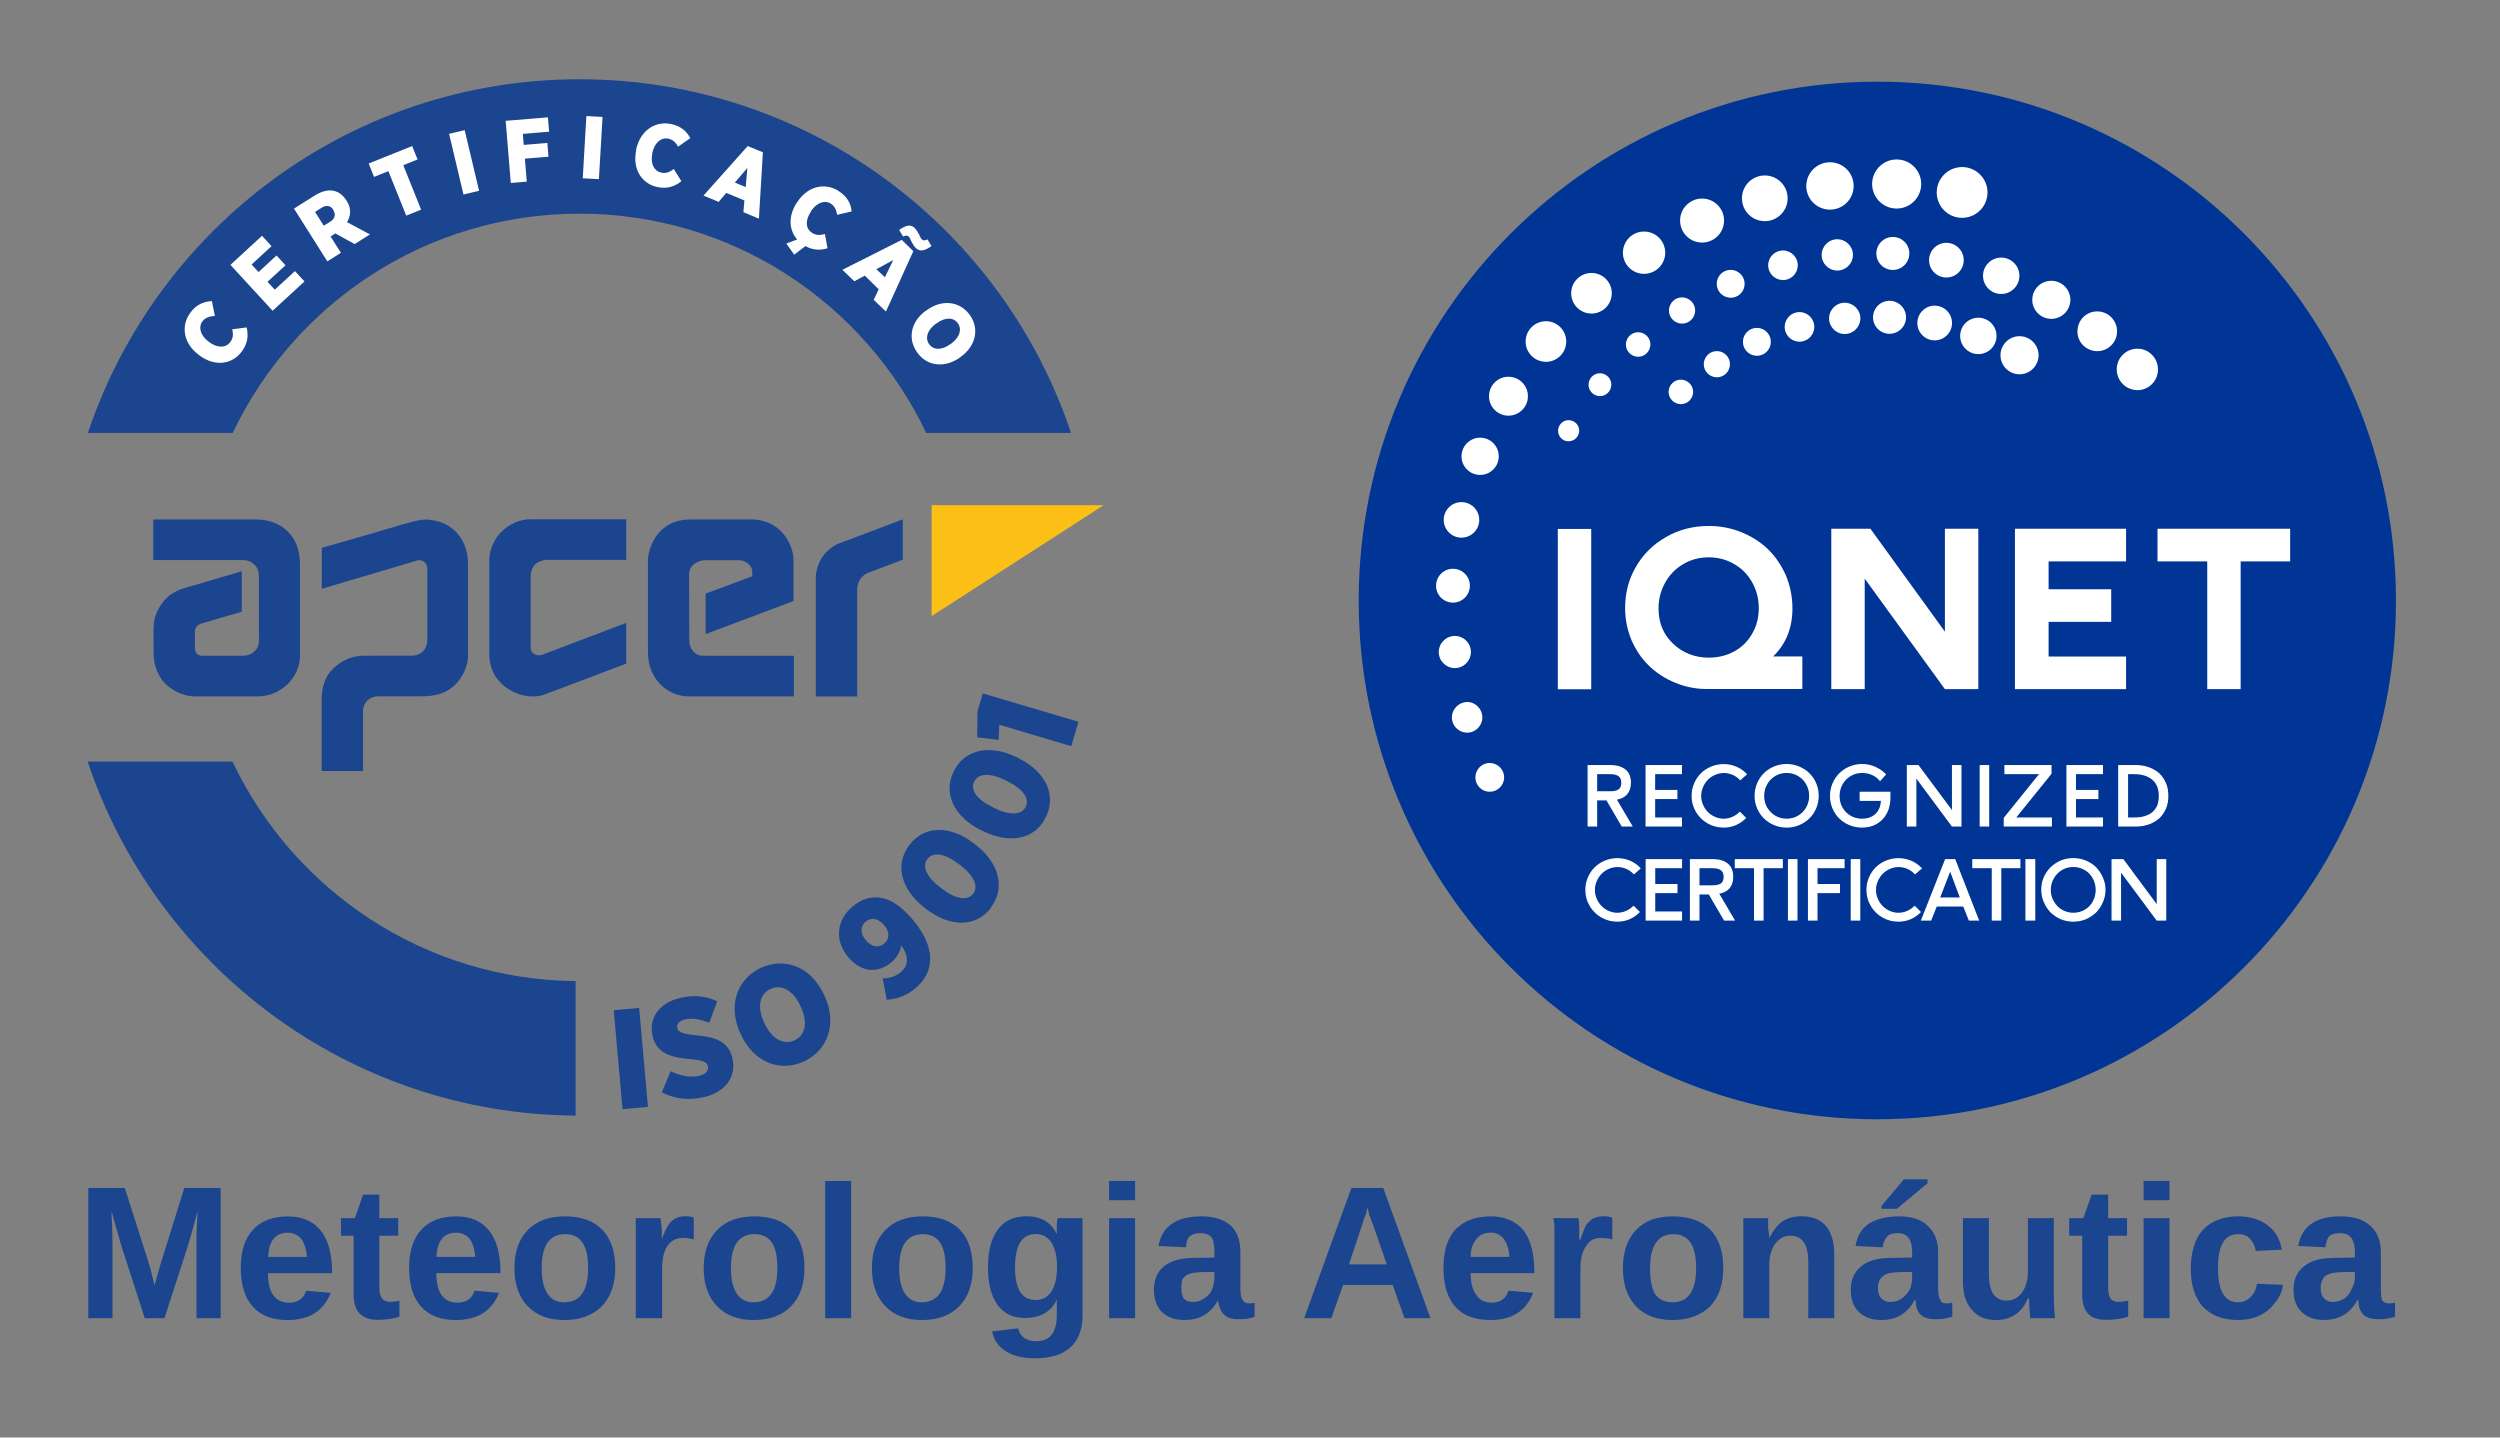
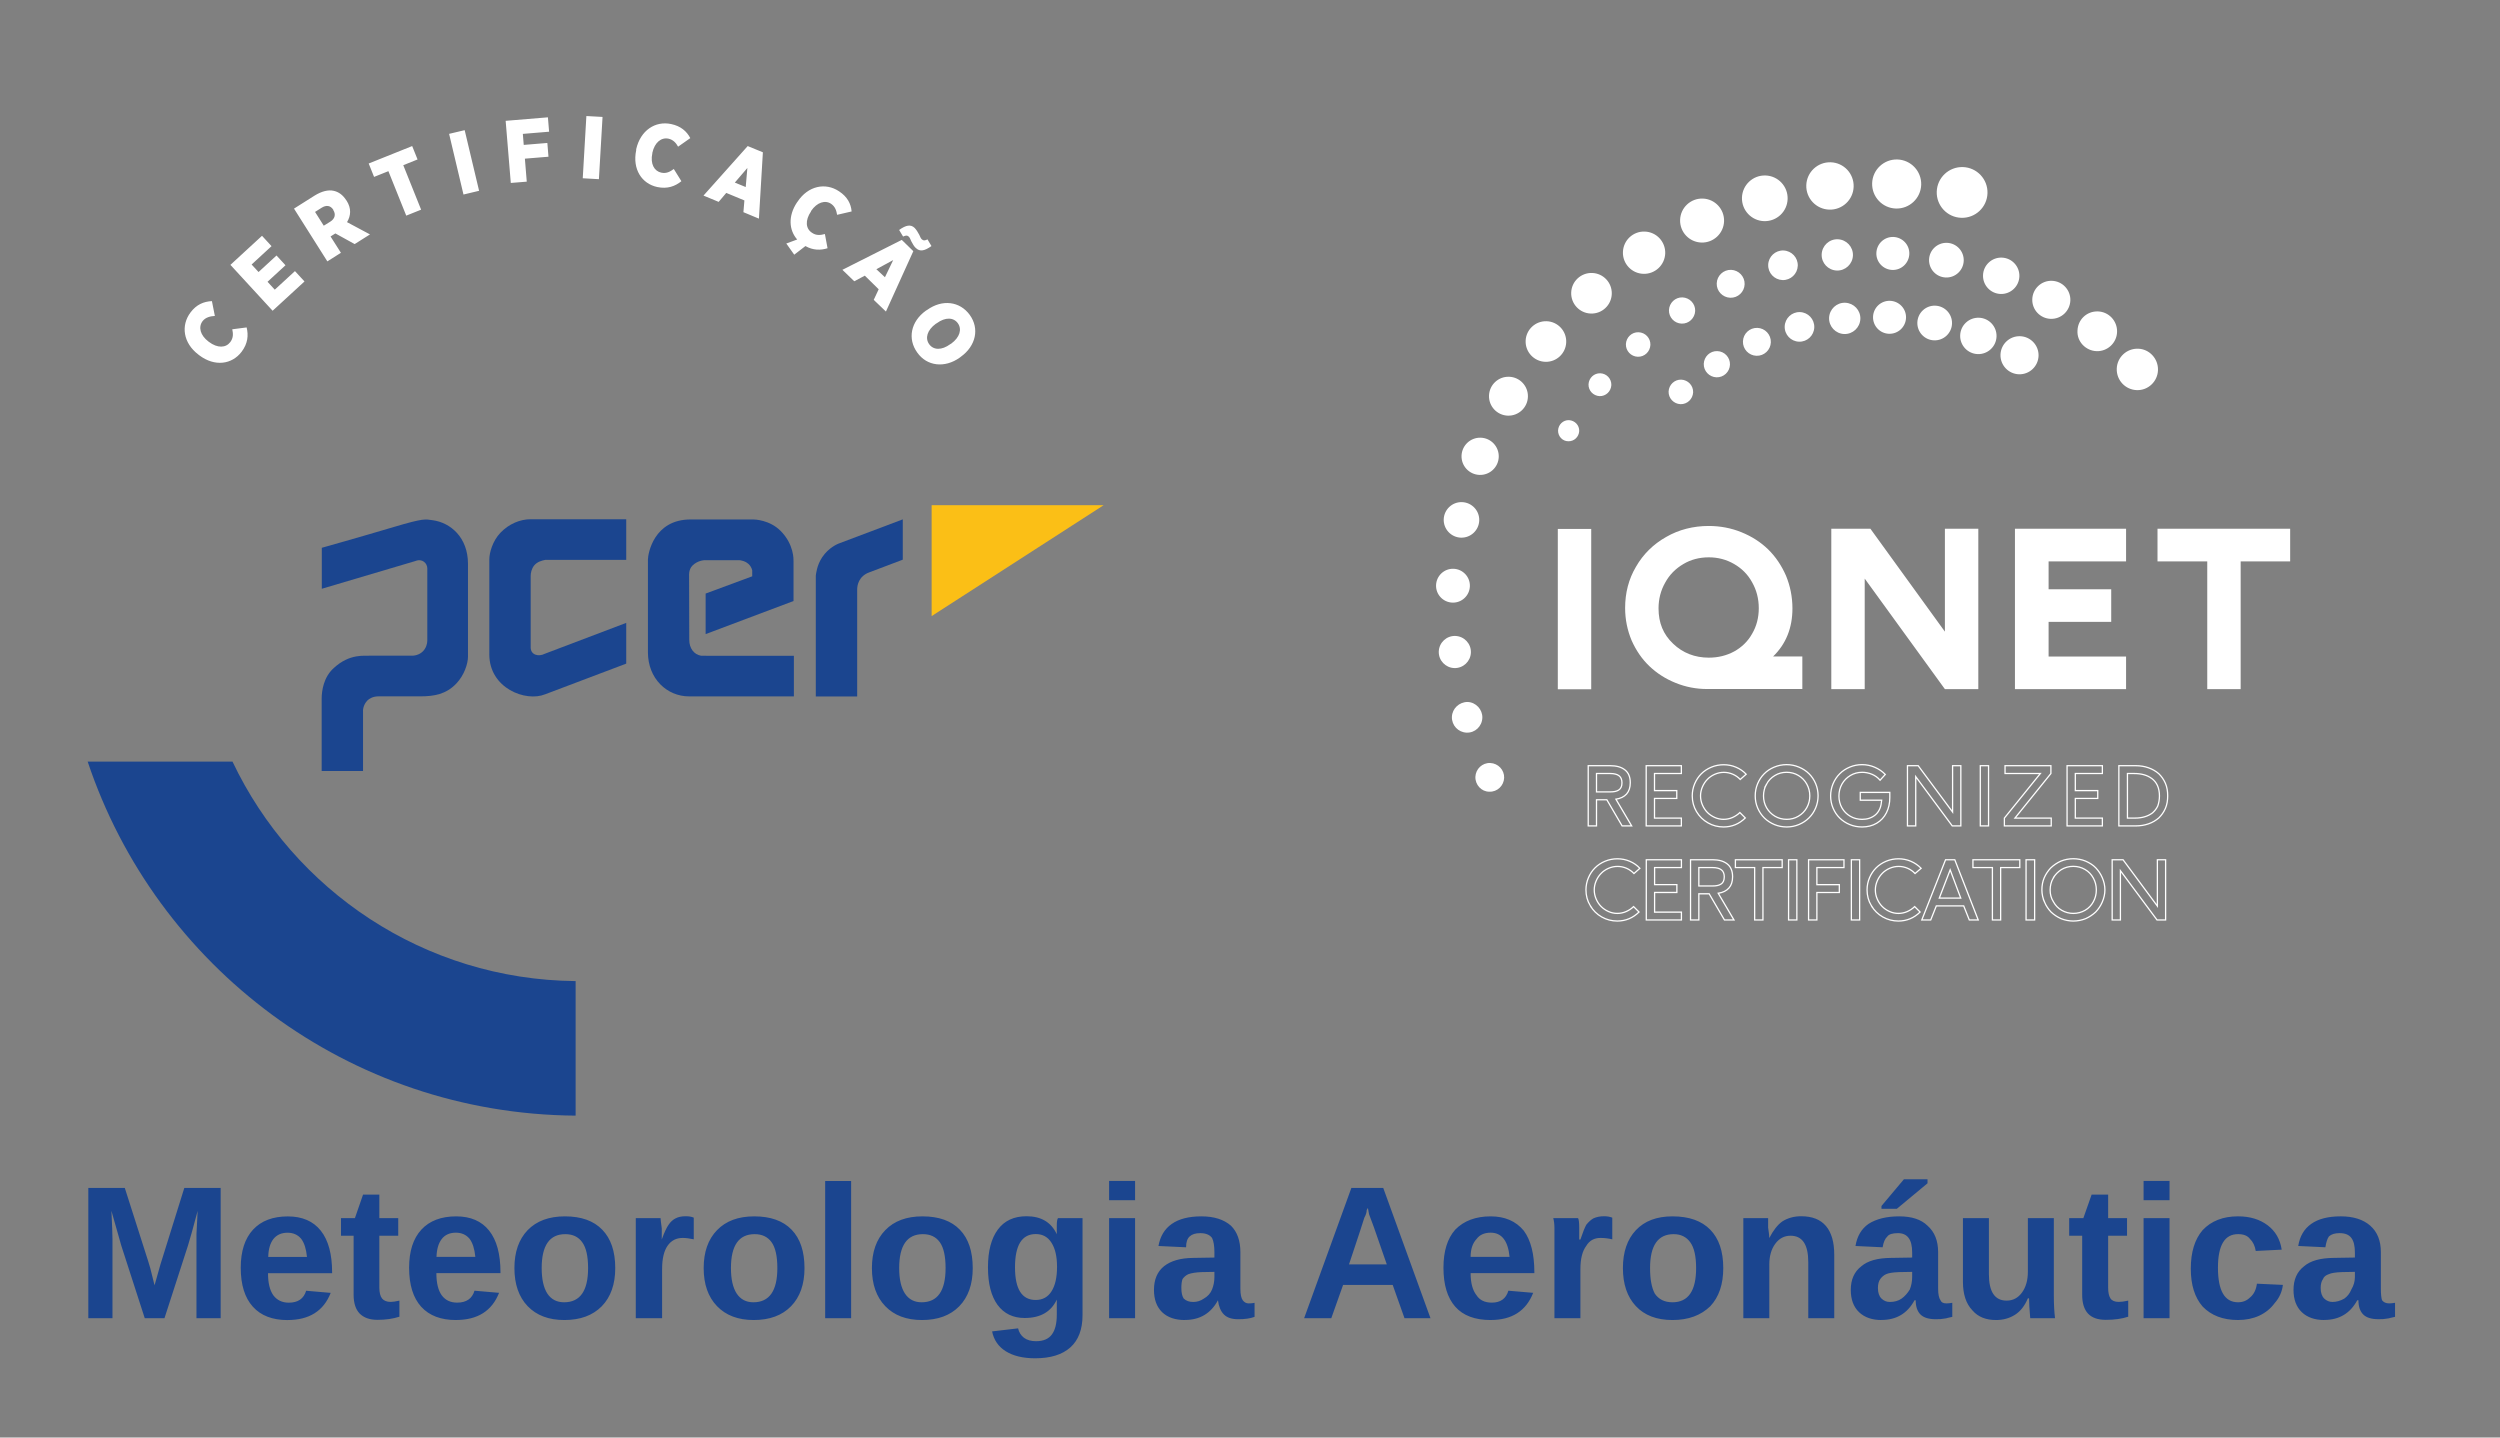
<svg xmlns="http://www.w3.org/2000/svg" width="800" height="460" version="1.1" viewBox="0 0 800 460">
  <rect x="0" y="0" width="800" height="460" fill="#808080" stroke="none" />
  <title>ISO9001+IQNET2 Meteorologia Aeronáutica</title>
  <defs>
    <clipPath id="clipPath2">
-       <path transform="translate(-220.3,-437.4)" d="m0 0h841.9v595.3h-841.9z" />
-     </clipPath>
+       </clipPath>
    <clipPath id="clipPath4">
      <path transform="translate(-115.1,-271.3)" d="m0 0h841.9v595.3h-841.9z" />
    </clipPath>
    <clipPath id="clipPath6">
      <path transform="translate(-291.9,-327.6)" d="m0 0h841.9v595.3h-841.9z" />
    </clipPath>
    <clipPath id="clipPath8">
      <path transform="translate(-234.4,-301)" d="m0 0h841.9v595.3h-841.9z" />
    </clipPath>
    <clipPath id="clipPath10">
      <path transform="translate(-257.1,-303.4)" d="m0 0h841.9v595.3h-841.9z" />
    </clipPath>
    <clipPath id="clipPath12">
      <path transform="translate(-142.2,-336.1)" d="m0 0h841.9v595.3h-841.9z" />
    </clipPath>
    <clipPath id="clipPath14">
-       <path transform="translate(-123.1,-326.9)" d="m0 0h841.9v595.3h-841.9z" />
-     </clipPath>
+       </clipPath>
    <clipPath id="clipPath17">
      <path transform="translate(-117.9,-395.5)" d="m0 0h841.9v595.3h-841.9z" />
    </clipPath>
    <clipPath id="clipPath19">
      <path transform="translate(-233.3,-165.9)" d="m0 0h841.9v595.3h-841.9z" />
    </clipPath>
    <clipPath id="clipPath30">
-       <path transform="translate(-613.7,-162.9)" d="m0 0h841.9v595.3h-841.9z" />
-     </clipPath>
+       </clipPath>
    <clipPath id="clipPath110">
      <path transform="translate(-572.9,-398.7)" d="m0 0h841.9v595.3h-841.9z" />
    </clipPath>
    <clipPath id="clipPath116">
      <path transform="translate(-526.6,-227.6)" d="m0 0h841.9v595.3h-841.9z" />
    </clipPath>
    <clipPath id="clipPath118">
      <path transform="translate(-526.6,-227.6)" d="m0 0h841.9v595.3h-841.9z" />
    </clipPath>
  </defs>
  <g transform="matrix(3.778 0 0 3.778 -.52 430.6)" fill="#1b458f" stroke-width=".891" aria-label="Meteorologia Aeronáutica">
    <path d="m197-2.169q-1.2 0-1.9-0.666-0.7-0.673-0.7-1.887 0-1.315 0.9-2.004 0.8-0.689 2.5-0.705l1.8-0.03v-0.431q0-0.83-0.3-1.229-0.3-0.407-1-0.407-0.6 0-0.9 0.282-0.2 0.274-0.3 0.916l-2.3-0.11q0.2-1.237 1.1-1.87 0.9-0.64 2.5-0.64t2.5 0.79q0.9 0.788 0.9 2.245v3.085q0 0.712 0.1 0.986 0.2 0.267 0.6 0.267 0.2 0 0.5-0.05v1.19q-0.2 0.05-0.4 0.09-0.1 0.04-0.3 0.06t-0.3 0.04q-0.2 0.01-0.4 0.01-0.9 0-1.3-0.407t-0.4-1.198h-0.1q-0.9 1.668-2.8 1.668zm2.6-4.079-1.1 0.02q-0.8 0.03-1.1 0.172-0.4 0.134-0.5 0.415-0.2 0.282-0.2 0.752 0 0.603 0.3 0.901 0.3 0.289 0.7 0.289 0.5 0 1-0.282 0.4-0.281 0.6-0.775 0.3-0.501 0.3-1.057zm-9.9 4.079q-1.9 0-3-1.143-1-1.151-1-3.203 0-2.098 1-3.265 1.1-1.17 3-1.17 1.5 0 2.5 0.75 1 0.749 1.2 2.072l-2.2 0.11q-0.1-0.65-0.5-1.034-0.3-0.391-1-0.391-1.7 0-1.7 2.842 0 2.929 1.7 2.929 0.6 0 1-0.392 0.5-0.399 0.6-1.182l2.2 0.102q-0.1 0.869-0.7 1.55-0.5 0.681-1.3 1.057-0.8 0.368-1.8 0.368zm-8-10.15v-1.63h2.2v1.63zm0 9.994v-8.474h2.2v8.474zm-3.2 0.141q-1 0-1.5-0.524-0.5-0.533-0.5-1.605v-4.996h-1.1v-1.49h1.2l0.7-1.99h1.4v1.99h1.6v1.49h-1.6v4.4q0 0.619 0.2 0.917 0.2 0.289 0.7 0.289 0.3 0 0.8-0.109v1.362q-0.8 0.266-1.9 0.266zm-9.9-8.615v4.755q0 2.232 1.5 2.232 0.8 0 1.3-0.682 0.5-0.689 0.5-1.761v-4.544h2.2v6.579q0 1.081 0.1 1.895h-2.1q-0.1-1.127-0.1-1.683h-0.1q-0.4 0.963-1.1 1.401-0.7 0.439-1.6 0.439-1.3 0-2-0.822-0.8-0.83-0.8-2.427v-5.382zm-9.1 8.631q-1.2 0-1.9-0.666-0.7-0.673-0.7-1.887 0-1.315 0.9-2.004 0.8-0.689 2.5-0.705l1.8-0.03v-0.431q0-0.83-0.3-1.229-0.3-0.407-0.9-0.407-0.7 0-0.9 0.282-0.3 0.274-0.4 0.916l-2.3-0.11q0.2-1.237 1.1-1.87 1-0.64 2.6-0.64t2.4 0.79q0.9 0.788 0.9 2.245v3.085q0 0.712 0.2 0.986 0.1 0.267 0.5 0.267 0.2 0 0.5-0.05v1.19q-0.2 0.05-0.4 0.09-0.1 0.04-0.3 0.06-0.1 0.02-0.3 0.04-0.2 0.01-0.4 0.01-0.9 0-1.3-0.407t-0.4-1.198h-0.1q-0.9 1.668-2.8 1.668zm2.6-4.079-1.1 0.02q-0.8 0.03-1.1 0.172-0.3 0.134-0.5 0.415-0.2 0.282-0.2 0.752 0 0.603 0.3 0.901 0.3 0.289 0.7 0.289 0.6 0 1-0.282 0.4-0.281 0.7-0.775 0.2-0.501 0.2-1.057zm-2.6-5.342v-0.24l1.9-2.26h2v0.34l-2.6 2.16zm-6.2 9.264v-4.752q0-2.232-1.5-2.232-0.8 0-1.3 0.689-0.5 0.681-0.5 1.754v4.541h-2.2v-6.577q0-0.681 0-1.107 0-0.44 0-0.79h2.1q0 0.15 0 0.801 0.1 0.642 0.1 0.885 0.5-0.976 1.1-1.406 0.7-0.44 1.6-0.44 1.4 0 2.1 0.83 0.7 0.828 0.7 2.425v5.379zm-7.2-4.243q0 2.059-1.1 3.233-1.2 1.167-3.2 1.167t-3.1-1.175q-1.1-1.174-1.1-3.225 0-2.044 1.1-3.211 1.1-1.17 3.1-1.17 2.1 0 3.2 1.131 1.1 1.128 1.1 3.25zm-2.3 0q0-1.512-0.5-2.193t-1.4-0.681q-2 0-2 2.874 0 1.417 0.4 2.161 0.5 0.736 1.5 0.736 2 0 2-2.897zm-12 4.243v-6.483q0-0.697 0-1.159 0-0.472-0.1-0.832h2.1q0.1 0.14 0.1 0.864 0 0.712 0 0.947h0.1q0.3-0.892 0.5-1.251 0.3-0.37 0.6-0.54 0.4-0.18 0.9-0.18 0.4 0 0.7 0.12v1.835q-0.5-0.117-1-0.117-0.8 0-1.2 0.666-0.5 0.665-0.5 1.973v4.157zm-5.4 0.157q-2 0-3-1.128-1-1.135-1-3.304 0-2.098 1-3.226 1.1-1.123 3-1.123 1.8 0 2.8 1.209 0.9 1.206 0.9 3.54v0.06h-5.4q0 1.237 0.5 1.872 0.4 0.626 1.3 0.626 1.1 0 1.4-1.01l2.1 0.18q-0.9 2.302-3.6 2.302zm0-7.399q-0.8 0-1.2 0.54-0.5 0.54-0.5 1.511h3.3q-0.1-1.026-0.5-1.535-0.4-0.516-1.1-0.516zm-7.3 7.242-1-2.818h-4.2l-1 2.818h-2.3l4-11.03h2.7l4 11.03zm-3.1-9.334-0.1 0.17q0 0.29-0.2 0.65-0.1 0.36-1.3 3.957h3.2l-1.1-3.167-0.4-1.07zm-15.5 9.491q-1.24 0-1.93-0.666-0.69-0.673-0.69-1.887 0-1.315 0.85-2.004 0.87-0.689 2.47-0.705l1.8-0.03v-0.431q0-0.83-0.2-1.229-0.3-0.407-1-0.407-0.6 0-0.9 0.282-0.3 0.274-0.3 0.916l-2.34-0.11q0.22-1.237 1.13-1.87 0.91-0.64 2.51-0.64t2.5 0.79q0.8 0.788 0.8 2.245v3.085q0 0.712 0.2 0.986 0.2 0.267 0.5 0.267t0.5-0.05v1.19q-0.2 0.05-0.3 0.09-0.2 0.04-0.3 0.06-0.2 0.02-0.4 0.04-0.1 0.01-0.4 0.01-0.8 0-1.2-0.407t-0.5-1.198q-0.9 1.668-2.8 1.668zm2.5-4.079-1.1 0.02q-0.7 0.03-1.1 0.172-0.3 0.134-0.5 0.415-0.1 0.282-0.1 0.752 0 0.603 0.2 0.901 0.3 0.289 0.8 0.289t0.9-0.282q0.5-0.281 0.7-0.775 0.2-0.501 0.2-1.057zm-8.92-6.072v-1.63h2.2v1.63zm0 9.994v-8.474h2.2v8.474zm-6.25 3.398q-1.55 0-2.5-0.595-0.94-0.587-1.16-1.683l2.2-0.258q0.12 0.508 0.5 0.798 0.39 0.29 1.02 0.29 0.92 0 1.34-0.564 0.42-0.564 0.42-1.675v-1.284q-0.73 1.558-2.72 1.558-1.48 0-2.3-1.112-0.81-1.112-0.81-3.179 0-2.075 0.84-3.202 0.83-1.126 2.43-1.126 1.85 0 2.56 1.525 0-0.274 0-0.745 0-0.47 0.1-0.62h2.08q0 0.848 0 1.96v6.256q0 1.809-1.03 2.733-1.03 0.923-2.98 0.923zm1.84-7.751q0-1.308-0.47-2.036-0.46-0.736-1.33-0.736-1.76 0-1.76 2.819 0 2.764 1.75 2.764 0.88 0 1.34-0.728 0.47-0.736 0.47-2.083zm-7.14 0.11q0 2.059-1.14 3.233-1.14 1.167-3.16 1.167-1.98 0-3.11-1.175-1.13-1.174-1.13-3.225 0-2.044 1.13-3.211 1.13-1.17 3.15-1.17 2.08 0 3.17 1.131 1.09 1.128 1.09 3.25zm-2.3 0q0-1.512-0.49-2.193t-1.43-0.681q-2.01 0-2.01 2.874 0 1.417 0.49 2.161 0.49 0.736 1.41 0.736 2.03 0 2.03-2.897zm-10.2 4.243v-11.62h2.2v11.62zm-1.75-4.243q0 2.059-1.14 3.233-1.14 1.167-3.16 1.167-1.98 0-3.11-1.175-1.13-1.174-1.13-3.225 0-2.044 1.13-3.211 1.13-1.17 3.15-1.17 2.08 0 3.17 1.131 1.09 1.128 1.09 3.25zm-2.3 0q0-1.512-0.49-2.193t-1.43-0.681q-2.01 0-2.01 2.874 0 1.417 0.49 2.161 0.49 0.736 1.41 0.736 2.03 0 2.03-2.897zm-11.99 4.243v-6.483q0-0.697 0-1.159 0-0.472 0-0.832h2.1q0 0.14 0.1 0.864 0 0.712 0 0.947 0.32-0.892 0.58-1.251 0.25-0.37 0.59-0.54 0.34-0.18 0.86-0.18 0.42 0 0.68 0.12v1.835q-0.53-0.117-0.94-0.117-0.82 0-1.28 0.666-0.46 0.665-0.46 1.973v4.157zm-1.74-4.243q0 2.059-1.14 3.233-1.15 1.167-3.17 1.167-1.98 0-3.11-1.175-1.12-1.174-1.12-3.225 0-2.044 1.12-3.211 1.13-1.17 3.16-1.17 2.07 0 3.16 1.131 1.1 1.128 1.1 3.25zm-2.3 0q0-1.512-0.5-2.193-0.49-0.681-1.43-0.681-2 0-2 2.874 0 1.417 0.48 2.161 0.49 0.736 1.42 0.736 2.03 0 2.03-2.897zm-11.2 4.4q-1.91 0-2.94-1.128-1.02-1.135-1.02-3.304 0-2.098 1.04-3.226 1.04-1.123 2.95-1.123 1.83 0 2.79 1.209 0.96 1.206 0.96 3.54v0.06h-5.43q0 1.237 0.45 1.872 0.46 0.626 1.31 0.626 1.17 0 1.47-1.01l2.08 0.18q-0.9 2.302-3.66 2.302zm0-7.399q-0.78 0-1.2 0.54-0.41 0.54-0.44 1.511h3.29q-0.1-1.026-0.49-1.535-0.43-0.516-1.16-0.516zm-6.64 7.383q-0.97 0-1.5-0.524-0.52-0.533-0.52-1.605v-4.996h-1.07v-1.49h1.18l0.69-1.99h1.38v1.99h1.6v1.49h-1.6v4.4q0 0.619 0.23 0.917 0.24 0.289 0.73 0.289 0.26 0 0.74-0.109v1.362q-0.82 0.266-1.86 0.266zm-7.62 0.02q-1.91 0-2.93-1.128-1.03-1.135-1.03-3.304 0-2.098 1.04-3.226 1.04-1.123 2.95-1.123 1.83 0 2.79 1.209 0.96 1.206 0.96 3.54v0.06h-5.43q0 1.237 0.45 1.872 0.47 0.626 1.31 0.626 1.17 0 1.47-1.01l2.08 0.18q-0.9 2.302-3.66 2.302zm0-7.399q-0.77 0-1.2 0.54-0.41 0.54-0.43 1.511h3.28q-0.1-1.026-0.49-1.535-0.43-0.516-1.16-0.516zm-7.71 7.242v-6.686q0-0.227 0-0.454 0-0.228 0.1-1.954-0.56 2.11-0.82 2.94l-1.99 6.154h-1.67l-1.99-6.158-0.834-2.94q0.09 1.82 0.09 2.408v6.686h-2.047v-11.03h3.091l1.97 6.172 0.18 0.595 0.37 1.48 0.5-1.77 2.02-6.477h3.08v11.03z" fill="#1b458f" style="font-variant-caps:normal;font-variant-east-asian:normal;font-variant-ligatures:normal;font-variant-numeric:normal" />
  </g>
  <g transform="matrix(.792 0 0 .792 280.7 180.6)">
    <path transform="matrix(1.333,0,0,-1.333,-120.3,-141.7)" d="m0 0c46.4 0 86.44-27.17 105.1-66.46h43.9c-20.8 62.31-79.68 107.2-149 107.2s-128.1-44.92-149-107.2h43.9c18.67 39.29 58.71 66.46 105.1 66.46" clip-path="url(#clipPath2)" fill="#1b458f" />
    <path transform="matrix(1.333,0,0,-1.333,-260.5,79.7)" d="m0 0h-43.88c20.71-62.01 79.02-106.8 147.9-107.3v40.78c-45.94 0.44-85.5 27.52-104 66.52" clip-path="url(#clipPath4)" fill="#1b458f" />
    <path transform="matrix(1.333,0,0,-1.333,-24.8,4.6)" d="m0 0v-36.59h12.54v32.44c0 1.216 0.43 4.049 3.75 5.215l10.07 3.811v12.22l-19.53-7.374c-0.248-0.114-2.919-1.176-4.867-4.069-1.693-2.522-1.88-5.112-1.964-5.647" clip-path="url(#clipPath6)" fill="#1b458f" />
    <path transform="matrix(1.333,0,0,-1.333,-101.4,40.1)" d="m0 0v12.35l-24.69-9.367c-1.86-0.964-4.27-0.39-4.27 1.932v21.62c0 0.88 0.23 2.21 1.08 3.24 0.94 1.11 2.23 1.44 3.33 1.67h24.55v12.32h-28.98c-3.14 0-6.58-1.38-9.19-4.14-2.32-2.46-3.33-5.97-3.33-8.08v-28.75c0-10.24 11.01-14.51 16.93-12.09z" clip-path="url(#clipPath8)" fill="#1b458f" />
    <path transform="matrix(1.333,0,0,-1.333,-71.2,36.9)" d="m0 0c-2.161 0.374-3.548 2.296-3.548 4.786l-0.05 19.43s-0.187 1.88 0.993 3.08c1.693 1.71 3.88 1.67 3.909 1.65h10.15c0.3 0 0.59 0 0.89-0.12 1.52-0.3 2.84-1.38 3.19-2.97v-1.79l-14.12-5.23v-12.29l26.64 10.03v12.08c0 0.41 0.2 5.05-3.93 9.19-3.36 3.36-7.92 3.45-8.29 3.45h-18.97c-11.25 0-12.94-10.53-12.94-12.14v-28.15c0-7.953 5.77-13.34 12.47-13.34h31.77v12.31h-26.3z" clip-path="url(#clipPath10)" fill="#1b458f" />
    <path transform="matrix(1.333,0,0,-1.333,-224.4,-6.7)" d="m0 0v-12.42l28.38 8.414c2.03 0.839 3.6-0.653 3.6-2.235v-21.91c0-0.88-0.35-2.25-1.34-3.24-1.48-1.49-3.55-1.31-3.55-1.31h-12.53c-1.46-0.14-6.026 0.76-10.89-3.71-3.15-2.79-3.708-6.97-3.708-9.34v-21.9h12.54v17.85c-0.12 1.44 0.62 2.81 1.29 3.49 0.56 0.57 1.69 1.28 3.41 1.28h12.6c4.22 0 7.87 0.6 11 3.91 2.38 2.51 3.51 6.02 3.51 8.13v28.11c0 8.078-5.35 12.52-10.71 13.24-2.27 0.303-2.54 0.693-11.73-2.042-10.53-3.138-21.87-6.318-21.87-6.318" clip-path="url(#clipPath12)" fill="#1b458f" />
    <path transform="matrix(1.333,0,0,-1.333,-249.8,5.5)" d="m0 0v-17.47s0.321-3.08-0.99-4.4c-1.276-1.28-2.151-1.69-4.311-1.69h-11.78c-0.82-0.1-2.37 0.44-2.32 2.22v4.63c0 0.89 0 1.29 0.49 1.93 0.59 0.84 1.41 0.95 2.33 1.22l11.38 3.34v12.26l-14.2-4.175c-2.56-0.753-6.16-1.397-8.78-4.135-2.46-2.569-3.73-5.805-3.73-8.345-0.1 0 0-8.64 0-8.64 0-1.69 0.54-5.71 3.44-8.67 3.11-3.17 6.9-3.96 8.99-3.96h18.97c8.018 0 12.95 6.61 12.95 12.13v27.94c0 9.412-6.568 13.55-13.22 13.55h-31.25v-12.31h26.3c1.69 0 2.818-0.06 4.063-1.129 1.354-1.184 1.667-2.256 1.667-4.298" clip-path="url(#clipPath14)" fill="#1b458f" />
    <path d="m22-23.9v44.8l69.48-44.8z" fill="#fbbf16" />
    <path transform="matrix(1.333,0,0,-1.333,-256.8,-85.9)" d="m0 0c1.907 2.518 2.102 5.012 1.524 7.38l-4.355-0.563c0.275-1.292 0.377-2.588-0.601-3.88-1.32-1.743-3.816-1.953-6.506 0.08l-0.08 0.06c-2.57 1.94-3.14 4.443-1.81 6.208 0.9 1.185 2.457 1.515 3.721 1.575l-0.893 4.5c-2.53-0.14-4.68-1.05-6.47-3.42-3-3.958-2.26-9.291 2.39-12.81l0.25-0.196c4.698-3.544 9.912-2.785 12.83 1.068m9.4 12.43 9.66 8.88-2.89 3.14-6.12-5.63-2.195 2.39 5.445 5.01-2.72 2.96-5.448-5.01-2.102 2.28 6.041 5.56-2.888 3.14-9.579-8.81zm16.61 14.98 4.09 2.59-3.14 4.95 1.46 0.92 5.85-3.23 4.64 2.93-6.96 3.72c1.16 1.91 1.38 4.13-0.12 6.5l-0.1 0.12c-1.03 1.62-2.31 2.53-3.76 2.86-1.69 0.4-3.67-0.1-5.82-1.42l-6.27-3.96 10.1-15.98zm-1.11 10.8-2.64 4.18 2.01 1.27c1.37 0.86 2.67 0.73 3.53-0.64v-0.1c0.81-1.27 0.49-2.59-0.9-3.47zm25 3.05 4.51 1.81-5.41 13.48 4.33 1.74-1.63 4.06-13.18-5.29 1.63-4.06 4.34 1.74zm17.35 6.4 4.73 1.13-4.37 18.38-4.72-1.12zm14.34 3.51 4.84 0.39-0.57 6.97 7.15 0.59-0.34 4.17-7.16-0.59-0.27 3.34 7.96 0.66-0.36 4.36-12.81-1.06zm21.81 1.42 4.9-0.28 1.1 18.87-4.9 0.27zm22.6-2.66c3.1-0.65 5.4 0.24 7.3 1.77l-2.3 3.7c-1.1-0.8-2.2-1.45-3.8-1.11-2.1 0.45-3.4 2.62-2.7 5.92v0.11c0.7 3.14 2.7 4.73 4.9 4.27 1.4-0.31 2.3-1.31 2.9-2.43l3.7 2.6c-1.1 2.09-2.9 3.65-5.8 4.26-4.8 1.03-9.3-1.91-10.6-7.62v-0.31c-1.2-5.76 1.7-10.16 6.4-11.16m14-2.59 4.6-1.91 2.3 2.72 5.5-2.28-0.3-3.56 4.7-1.96 1.2 20.11-4.6 1.89zm9.5 3.94 3.8 4.43-0.5-5.78zm18-21.86 3.4 2.62c2.3-1.32 4.6-1.32 6.7-0.66l-0.8 4.31c-1.3-0.35-2.6-0.53-3.9 0.37-1.9 1.21-2.2 3.69-0.3 6.5v0.1c1.8 2.67 4.3 3.4 6.1 2.17 1.2-0.82 1.6-2.07 1.8-3.32l4.4 1.02c-0.2 2.36-1.3 4.45-3.8 6.1-4.1 2.75-9.4 1.7-12.6-3.15l-0.2-0.27c-2.7-4.09-2.4-8.34 0.1-11.18l-3.3-1.22 2.4-3.38zm14.6-4.58 3.6-3.47 3.2 1.7 4.2-4.13-1.5-3.21 3.7-3.54 8.3 18.3-3.5 3.42zm10.3 0.18 5.1 2.77-2.5-5.2zm12 6.4c1.2-1.14 2.6-0.87 4.7 0.62l-1.2 2.02c-0.8-0.37-1.2-0.44-1.7 0-0.3 0.25-0.5 0.72-0.8 1.4-0.4 0.78-0.9 1.55-1.4 2.08-1.2 1.14-2.6 0.87-4.7-0.62l1.2-2c0.8 0.35 1.2 0.44 1.7 0 0.3-0.27 0.5-0.76 0.8-1.46 0.4-0.76 0.8-1.51 1.4-2.06m0.4-31.65c2.9-4.119 8.3-4.801 12.9-1.503l0.3 0.236c4.6 3.314 5.7 8.56 2.7 12.7-3 4.12-8.3 4.8-12.9 1.51l-0.4-0.24c-4.6-3.315-5.6-8.561-2.6-12.7m3.6 2.55c-1.3 1.819-0.6 4.257 2 6.166l0.3 0.174c2.6 1.912 5.1 1.812 6.4 0 1.3-1.819 0.6-4.257-2-6.167l-0.3-0.173c-2.6-1.909-5.1-1.834-6.4 0" clip-path="url(#clipPath17)" fill="#fff" />
-     <path transform="matrix(1.333,0,0,-1.333,-102.9,220.1)" d="m0 0 7.71 0.685-2.663 29.98-7.709-0.69zm24.87 3.674c6.27 1.529 9.8 6.109 8.42 11.79v0.1c-1.21 4.97-5.23 6.38-11.22 6.82-4.06 0.47-5.14 0.91-5.45 2.21-0.27 1.09 0.49 2.16 2.2 2.57 2.38 0.59 5.08 0 7.46-1.01l2.44 6.53c-3.65 1.72-7.39 1.96-11.31 1-6.43-1.53-9.578-6.24-8.283-11.54l0.03-0.13c1.293-5.3 5.673-6.36 11.64-6.89 3.72-0.38 4.77-0.87 5.06-2.04v-0.1c0.3-1.25-0.53-2.38-2.53-2.87-2.84-0.694-5.89 0-8.75 1.36l-2.66-6.398c4.15-2.13 8.61-2.458 12.95-1.398m30.2 10.81c7.32 3.42 9.99 11.64 6.19 19.78l-0.28 0.58c-3.82 8.19-11.71 11.38-19.08 7.94-7.32-3.42-9.99-11.64-6.19-19.78l0.28-0.59c3.82-8.18 11.72-11.37 19.08-7.93m-2.93 6.37c-3.23-1.51-6.84 0.31-9.04 5.03l-0.2 0.43c-2.2 4.71-1.31 8.59 1.93 10.1 3.23 1.51 6.84-0.31 9.04-5.03l0.2-0.43c2.2-4.71 1.35-8.58-1.93-10.1m32.3 20.71c-1.61-1.36-3.48-1.87-5.57-2l1.23-6.45c3.29 0.3 6.03 1.26 8.72 3.54 6.07 5.13 6.03 12.64-0.83 20.75l-0.1 0.1c-3.86 4.57-7.19 6.37-10.28 6.63-2.78 0.23-5.26-0.51-8.01-2.84-4.61-3.91-5.5-10.12-1.17-15.25l0.11-0.13c4.06-4.79 9.23-4.58 12.97-1.42 1.61 1.36 2.61 3.05 2.99 5.12 1.7-2.34 2.83-5.61-0.1-8.05m-5.04 8.63c-1.71-1.44-3.85-1.05-5.51 0.92l-0.1 0.1c-1.66 1.97-1.79 4.11-0.1 5.56 1.77 1.49 3.93 1.01 5.59-0.96l0.1-0.1c1.61-1.9 1.74-4.05 0-5.52m32.26 10.84c4.6 6.04 2.5 13.67-4.6 19.11l-0.5 0.39c-7.08 5.47-14.91 5.57-19.52-0.44-4.63-6.04-2.46-13.66 4.64-19.11l0.51-0.39c7.14-5.47 14.97-5.6 19.57 0.44m-5.4 4.28c-1.7-2.18-5.1-1.84-9.5 1.51l-0.48 0.37c-4.36 3.35-5.54 6.47-3.9 8.62 1.65 2.15 5.1 1.84 9.48-1.51l0.5-0.37c4.3-3.32 5.5-6.47 3.9-8.62m22 23.17c3.4 6.81-0.2 13.92-8.2 17.82l-0.5 0.3c-8.1 4-15.8 2.6-19.2-4.2-3.36-6.77 0.2-13.84 8.2-17.82l0.6-0.29c8.1-4 15.8-2.63 19.1 4.19m-6.1 3.15c-1.2-2.46-4.7-2.78-9.6-0.33l-0.5 0.27c-5 2.45-6.7 5.29-5.5 7.72 1.2 2.41 4.6 2.81 9.6 0.33l0.5-0.27c4.9-2.43 6.7-5.29 5.5-7.72m13.8 18.37 2.2 7.4-29 8.6-1.6-5.4-0.1-7.9 6.5-0.8 0.2 4.6z" clip-path="url(#clipPath19)" fill="#1b458f" />
    <path transform="matrix(1.333,0,0,-1.333,404.1,224.2)" d="m0 0c86.84 0 157.2 70.4 157.2 157.2 0 86.9-70.36 157.3-157.2 157.3s-157.2-70.4-157.2-157.3c0-86.8 70.36-157.2 157.2-157.2" clip-path="url(#clipPath30)" fill="#003595" />
    <path d="m517.3-14.4v13.2h20.1v51.61h13.5v-51.61h20v-13.2zm-12.7 13.2v-13.2h-44.9v64.81h44.9v-13.17h-31.3v-14.01h25.3v-13.16h-25.3v-11.27zm-73.2-13.2v41.58l-30.1-41.58h-15.8v64.81h13.5v-44.66l32.4 44.66h13.5v-64.81zm-69.4 51.6c5.2-5.04 7.8-11.55 7.8-19.41 0-4.64-0.9-9.09-2.6-13.21-1.8-4.118-4.2-7.691-7.2-10.62-3-2.919-6.6-5.247-10.8-6.947-4.1-1.68-8.6-2.53-13.2-2.53-6.3 0-12.1 1.49-17.2 4.43-5.2 2.928-9.3 6.967-12.2 12.02-3 5.052-4.4 10.66-4.4 16.7 0 4.59 0.9 8.98 2.6 13.05 1.8 4.07 4.2 7.58 7.2 10.44 3 2.85 6.5 5.13 10.6 6.77 4 1.64 8.3 2.47 12.7 2.47h38.5v-13.16zm-5.8-19.49c0 3.8-0.9 7.28-2.7 10.34-1.7 3.05-4.2 5.44-7.2 7.11-3.1 1.68-6.5 2.53-10.3 2.53-5.6 0-10.5-1.89-14.4-5.63-4-3.78-5.9-8.44-5.9-14.27 0-3.78 0.9-7.29 2.7-10.44 1.7-3.132 4.2-5.652 7.3-7.465 3-1.813 6.5-2.732 10.3-2.732 3.7 0 7.1 0.893 10.2 2.679 3.1 1.773 5.6 4.266 7.3 7.398 1.8 3.146 2.7 6.666 2.7 10.48m-81.2 32.75h13.5v-64.78h-13.5z" fill="#fff" />
    <path transform="matrix(1.333,0,0,-1.333,349.8,-90.1)" d="m0 0c0.076 2.336 2.032 4.168 4.366 4.092 2.336-0.077 4.169-2.032 4.092-4.367-0.075-2.336-2.03-4.168-4.366-4.092s-4.168 2.031-4.092 4.367m26.11 7.127c0.1 2.618 2.27 4.673 4.89 4.583 2.62-0.1 4.68-2.272 4.59-4.892-0.1-2.619-2.28-4.672-4.9-4.588-2.61 0.09-4.67 2.278-4.58 4.897m-61.59-7.952c0.1 2.052 1.78 3.662 3.83 3.595 2.06-0.07 3.67-1.785 3.6-3.837-0.1-2.052-1.78-3.662-3.84-3.595-2.05 0.07-3.66 1.785-3.59 3.837m94.22 46.22c0.14 4.24 3.69 7.57 7.94 7.44 4.25-0.14 7.58-3.7 7.44-7.94-0.14-4.25-3.69-7.58-7.94-7.44-4.25 0.13-7.58 3.69-7.44 7.94m-19.58 2.55c0.13 4.1 3.57 7.32 7.67 7.19 4.11-0.14 7.33-3.57 7.2-7.68-0.14-4.1-3.57-7.32-7.68-7.19-4.1 0.13-7.32 3.57-7.19 7.68m-19.96-0.6c0.13 3.96 3.45 7.07 7.42 6.94 3.96-0.13 7.06-3.45 6.93-7.41-0.12-3.96-3.44-7.07-7.4-6.94-3.97 0.13-7.08 3.44-6.95 7.41m-19.5-3.75c0.125 3.82 3.325 6.82 7.146 6.69 3.824-0.12 6.824-3.32 6.694-7.14-0.12-3.83-3.32-6.82-7.144-6.7-3.823 0.12-6.82 3.32-6.696 7.15m-18.75-6.76c0.12 3.69 3.2 6.57 6.88 6.45 3.675-0.12 6.565-3.2 6.445-6.88s-3.2-6.57-6.885-6.45c-3.68 0.12-6.56 3.2-6.44 6.88m-17.33-9.75c0.11 3.54 3.07 6.32 6.61 6.2 3.55-0.11 6.32-3.08 6.21-6.61-0.12-3.54-3.09-6.32-6.63-6.2-3.53 0.11-6.31 3.07-6.19 6.61m-15.68-12.3c0.11 3.4 2.95 6.06 6.35 5.95s6.06-2.95 5.95-6.35-2.95-6.063-6.35-5.952c-3.4 0.109-6.06 2.952-5.95 6.352m-13.81-14.63c0.11 3.397 2.96 6.062 6.36 5.952 3.39-0.111 6.05-2.954 5.94-6.351-0.11-3.399-2.95-6.063-6.34-5.952-3.4 0.109-6.07 2.953-5.96 6.351m-11.1-16.58c0.11 3.26 2.83 5.81 6.09 5.7 3.25-0.1 5.81-2.83 5.7-6.08-0.1-3.26-2.83-5.81-6.09-5.71-3.25 0.11-5.81 2.83-5.7 6.09m-8.33-18.23c0.11 3.12 2.71 5.56 5.83 5.46 3.11-0.1 5.55-2.71 5.45-5.83-0.1-3.11-2.71-5.55-5.82-5.45-3.12 0.1-5.56 2.71-5.46 5.82m-5.4-19.28c0.1 2.97 2.59 5.31 5.56 5.21s5.3-2.59 5.21-5.56c-0.1-2.97-2.59-5.3-5.56-5.21-2.97 0.1-5.3 2.59-5.21 5.56m-2.32-19.95c0.1 2.83 2.46 5.05 5.29 4.96 2.83-0.1 5.06-2.47 4.96-5.3s-2.46-5.05-5.29-4.96c-2.84 0.1-5.06 2.47-4.96 5.3m0.82-20.11c0.1 2.69 2.34 4.8 5.03 4.71 2.69-0.1 4.8-2.34 4.71-5.03-0.1-2.69-2.34-4.79-5.03-4.71-2.69 0.1-4.8 2.34-4.71 5.03m3.98-19.8c0.1 2.5 2.21 4.5 4.76 4.5 2.55-0.1 4.55-2.3 4.47-4.8-0.1-2.6-2.22-4.6-4.77-4.5s-4.54 2.2-4.46 4.8m7.12-18.2c0.1 2.4 2.1 4.3 4.5 4.2 2.41-0.1 4.3-2.1 4.22-4.5-0.1-2.4-2.09-4.3-4.5-4.2-2.41 0-4.29 2.1-4.22 4.5m194.4 123.7c0.1 3.469 3 6.19 6.5 6.075 3.4-0.112 6.1-3.015 6-6.483-0.1-3.465-3-6.185-6.4-6.075-3.5 0.11-6.2 3.01-6.1 6.483m-11.9 11.55c0.1 3.327 2.8 5.937 6.2 5.828 3.3-0.109 5.9-2.893 5.8-6.22-0.1-3.326-2.9-5.935-6.2-5.828-3.3 0.109-6 2.893-5.8 6.22m-13.7 9.524c0.1 3.19 2.77 5.69 5.95 5.58 3.19-0.1 5.69-2.77 5.59-5.95-0.11-3.188-2.78-5.685-5.96-5.582-3.19 0.103-5.69 2.77-5.58 5.952m-14.93 7.28c0.1 3.04 2.65 5.43 5.69 5.33s5.43-2.64 5.33-5.69c-0.1-3.04-2.65-5.43-5.69-5.33s-5.43 2.65-5.33 5.69m-16.36 4.73c0.1 2.9 2.53 5.17 5.43 5.08 2.9-0.1 5.17-2.52 5.08-5.43-0.1-2.9-2.52-5.17-5.42-5.08-2.9 0.1-5.18 2.52-5.09 5.43m-15.97 2.02c0.1 2.76 2.4 4.93 5.16 4.84 2.76-0.1 4.93-2.4 4.83-5.16s-2.4-4.93-5.16-4.84c-2.76 0.1-4.93 2.4-4.83 5.16m-16.58-0.45c0.1 2.62 2.27 4.68 4.89 4.59 2.62-0.1 4.67-2.28 4.59-4.9-0.1-2.62-2.28-4.67-4.9-4.58-2.62 0.1-4.67 2.27-4.58 4.89m-16.21-3.15c0.08 2.48 2.153 4.42 4.628 4.34 2.48-0.1 4.42-2.15 4.34-4.63-0.1-2.48-2.15-4.42-4.63-4.34-2.476 0.1-4.419 2.15-4.338 4.63m-15.6-5.63c0.08 2.34 2.031 4.17 4.366 4.1 2.336-0.1 4.168-2.03 4.092-4.37-0.075-2.34-2.03-4.17-4.366-4.09-2.336 0.1-4.168 2.03-4.092 4.36m-14.48-8.098c0.1 2.198 1.91 3.918 4.1 3.848 2.2-0.1 3.92-1.91 3.85-4.107-0.1-2.194-1.91-3.915-4.11-3.843-2.19 0.07-3.91 1.908-3.84 4.102m-24.38-22.5c0.1 1.91 1.66 3.407 3.57 3.344 1.91-0.06 3.41-1.664 3.35-3.574-0.1-1.91-1.66-3.41-3.57-3.35-1.91 0.1-3.41 1.66-3.35 3.58m-9.23-13.96c0.1 1.77 1.54 3.16 3.31 3.1 1.77-0.1 3.16-1.54 3.1-3.31-0.1-1.76-1.54-3.15-3.31-3.09-1.77 0-3.16 1.53-3.1 3.3m134.1 22.96c0.11 3.185 2.77 5.684 5.96 5.581 3.18-0.105 5.68-2.77 5.58-5.955-0.11-3.187-2.77-5.685-5.95-5.585-3.19 0.107-5.69 2.775-5.59 5.959m-12.22 5.851c0.1 3.043 2.64 5.431 5.69 5.332 3.04-0.1 5.43-2.646 5.33-5.691-0.1-3.043-2.65-5.43-5.69-5.331-3.05 0.1-5.43 2.647-5.33 5.69m-12.98 3.901c0.1 2.902 2.52 5.179 5.42 5.089 2.91-0.1 5.18-2.528 5.09-5.43-0.09-2.904-2.53-5.179-5.43-5.085-2.9 0.095-5.18 2.524-5.08 5.426m-13.43 1.726c0.1 2.763 2.4 4.923 5.16 4.833 2.76-0.1 4.93-2.397 4.84-5.158-0.1-2.76-2.4-4.926-5.17-4.836-2.75 0.09-4.92 2.4-4.83 5.161m-26.78-2.926c0.1 2.478 2.15 4.421 4.63 4.339 2.48-0.08 4.42-2.153 4.34-4.631-0.08-2.479-2.15-4.421-4.63-4.34s-4.42 2.153-4.34 4.632m-24.53-11.33c0.1 2.195 1.906 3.916 4.099 3.843 2.195-0.07 3.916-1.906 3.844-4.102-0.07-2.194-1.908-3.914-4.103-3.844-2.19 0.1-3.91 1.909-3.84 4.103m-10.66-8.403c0.1 2.05 1.79 3.66 3.84 3.6 2.06-0.1 3.66-1.79 3.6-3.84-0.1-2.05-1.79-3.66-3.84-3.6-2.05 0.1-3.66 1.79-3.6 3.84" clip-path="url(#clipPath110)" fill="#fff" />
-     <path transform="matrix(1.333,0,0,-1.333,288.1,137.9)" d="m0 0c0.863-1.452 2.019-2.591 3.474-3.417 1.451-0.826 3.029-1.239 4.729-1.239 2.517 0 4.717 0.91 6.587 2.731l-1.65 1.646c-0.65-0.632-1.4-1.135-2.26-1.507-0.85-0.372-1.745-0.558-2.677-0.558-0.922 0-1.813 0.189-2.671 0.57-0.86 0.38-1.602 0.889-2.235 1.526-0.629 0.635-1.132 1.394-1.509 2.275-0.379 0.881-0.568 1.794-0.568 2.737 0 0.929 0.186 1.83 0.556 2.702 0.368 0.873 0.863 1.634 1.487 2.283 0.621 0.651 1.371 1.171 2.251 1.561s1.8 0.59 2.763 0.59c0.946 0 1.853-0.19 2.713-0.56 0.85-0.37 1.61-0.91 2.27-1.591l1.79 1.581c-0.88 0.93-1.9 1.64-3.07 2.13-1.17 0.5-2.42 0.75-3.753 0.75-1.315 0-2.561-0.25-3.737-0.74-1.175-0.49-2.185-1.16-3.029-2-0.845-0.84-1.516-1.843-2.012-3.007-0.496-1.165-0.744-2.39-0.744-3.675 0-1.74 0.43-3.336 1.295-4.788m27.64-4.331v2.371h-8.13v5.96h6.75v2.372h-6.75v5.178h8.13v2.37h-10.65v-18.25zm5.28 15.88h4.16c1.19 0 2.08-0.23 2.67-0.68s0.88-1.167 0.88-2.139c0-0.534-0.1-0.986-0.26-1.354-0.17-0.368-0.42-0.652-0.75-0.85s-0.7-0.34-1.11-0.425c-0.4-0.085-0.88-0.128-1.43-0.128h-4.16zm0-15.88v7.934h3.13l4.63-7.934h2.89l-4.77 8.091c1.41 0.216 2.48 0.743 3.23 1.583 0.75 0.838 1.12 1.975 1.12 3.412 0 1.755-0.54 3.045-1.62 3.895-1.07 0.85-2.55 1.27-4.42 1.27h-6.71v-18.25zm16.92 15.88v-15.88h2.51v15.88h5.83v2.37h-14.18v-2.37zm12.79 2.37h-2.51v-18.25h2.51zm6.07-18.25v8.331h6.8v2.372h-6.8v5.178h8.21v2.37h-10.73v-18.25zm12.96 18.25h-2.51v-18.25h2.51zm3.54-13.92c0.87-1.452 2.02-2.591 3.48-3.417 1.45-0.826 3.03-1.239 4.73-1.239 2.52 0 4.71 0.91 6.58 2.731l-1.65 1.646c-0.65-0.632-1.4-1.135-2.25-1.507-0.86-0.372-1.75-0.558-2.68-0.558s-1.82 0.189-2.67 0.57c-0.86 0.38-1.61 0.889-2.24 1.526-0.63 0.635-1.13 1.394-1.51 2.275s-0.57 1.794-0.57 2.737c0 0.929 0.19 1.83 0.56 2.702 0.37 0.873 0.86 1.634 1.49 2.283 0.62 0.651 1.37 1.171 2.25 1.561s1.8 0.59 2.76 0.59c0.95 0 1.85-0.19 2.71-0.56s1.62-0.91 2.27-1.591l1.84 1.581c-0.93 0.93-1.95 1.64-3.12 2.13-1.17 0.5-2.42 0.75-3.75 0.75-1.32 0-2.56-0.25-3.74-0.74-1.17-0.49-2.18-1.16-3.03-2-0.84-0.84-1.51-1.843-2.01-3.007-0.49-1.165-0.74-2.39-0.74-3.675 0-1.74 0.43-3.336 1.29-4.788m23.9 10.86 3.2-8.557h-6.5zm-5.9-15.19 1.7 4.262h8.3l1.7-4.262h2.7l-7.1 18.25h-2.8l-7.2-18.25zm18.7 15.88v-15.88h2.5v15.88h5.8v2.37h-14.2v-2.37zm12.8 2.37h-2.6v-18.25h2.6zm5.6-5.601c0.6 1.094 1.5 1.971 2.5 2.621 1.1 0.65 2.3 0.98 3.6 0.98s2.5-0.32 3.6-0.96 1.9-1.51 2.5-2.604c0.6-1.096 0.9-2.288 0.9-3.58 0-1.298-0.3-2.493-0.9-3.584s-1.4-1.952-2.5-2.586c-1.1-0.633-2.3-0.95-3.6-0.95-1.2 0-2.4 0.314-3.5 0.943-1.1 0.63-1.9 1.488-2.5 2.574-0.7 1.087-1 2.28-1 3.58 0 1.283 0.3 2.472 0.9 3.566m-2.6-7.258c0.5-1.169 1.2-2.172 2-3.007 0.9-0.835 1.9-1.495 3-1.981 1.2-0.486 2.5-0.729 3.7-0.729 1.3 0 2.6 0.247 3.8 0.741 1.1 0.494 2.1 1.16 3 1.999 0.8 0.84 1.5 1.846 2 3.018 0.5 1.173 0.8 2.406 0.8 3.698 0 1.299-0.3 2.532-0.8 3.695-0.5 1.162-1.2 2.165-2 3.005s-1.9 1.5-3 1.99c-1.2 0.5-2.5 0.74-3.8 0.74s-2.6-0.25-3.8-0.75c-1.1-0.5-2.1-1.17-3-2.02-0.8-0.85-1.5-1.852-2-3.014-0.5-1.163-0.7-2.387-0.7-3.67 0-1.309 0.3-2.548 0.8-3.715m23-5.392v14.94l11.1-14.94h2.6v18.25h-2.5v-14.04l-10.4 14.04h-3.3v-18.25zm-158.8 44.39h4.165c1.188 0 2.077-0.23 2.667-0.68s0.884-1.17 0.884-2.14c0-0.53-0.08-0.98-0.259-1.35-0.173-0.37-0.423-0.65-0.752-0.85s-0.697-0.34-1.108-0.43c-0.408-0.08-0.886-0.12-1.432-0.12h-4.165zm0-15.88v7.93h3.13l4.635-7.93h2.89l-4.769 8.09c1.404 0.22 2.479 0.75 3.229 1.58 0.74 0.84 1.12 1.98 1.12 3.42 0 1.75-0.54 3.04-1.62 3.89-1.072 0.85-2.548 1.27-4.425 1.27h-6.704v-18.25zm25.72 0v2.37h-8.14v5.96h6.75v2.37h-6.75v5.18h8.14v2.37h-10.66v-18.25zm4.59 4.33c0.87-1.45 2.02-2.59 3.48-3.41 1.45-0.83 3.03-1.24 4.73-1.24 2.52 0 4.71 0.91 6.58 2.73l-1.64 1.64c-0.66-0.63-1.41-1.13-2.26-1.51-0.86-0.37-1.75-0.55-2.68-0.55-0.92 0-1.82 0.19-2.67 0.57-0.86 0.38-1.61 0.89-2.24 1.52-0.63 0.64-1.13 1.4-1.51 2.28s-0.57 1.79-0.57 2.74c0 0.93 0.19 1.83 0.56 2.7s0.86 1.63 1.49 2.28c0.62 0.65 1.37 1.17 2.25 1.56s1.8 0.59 2.76 0.59c0.95 0 1.85-0.19 2.71-0.56s1.62-0.9 2.27-1.59l1.8 1.59c-0.88 0.92-1.91 1.63-3.08 2.12-1.16 0.5-2.42 0.75-3.75 0.75-1.31 0-2.56-0.25-3.74-0.74-1.17-0.49-2.18-1.16-3.03-2-0.84-0.84-1.51-1.84-2.01-3.01-0.49-1.16-0.74-2.39-0.74-3.67 0-1.74 0.43-3.34 1.29-4.79m21.21 8.32c0.6 1.1 1.44 1.97 2.52 2.62 1.08 0.66 2.27 0.98 3.58 0.98s2.5-0.32 3.58-0.96 1.92-1.51 2.53-2.6c0.61-1.1 0.92-2.29 0.92-3.58 0-1.3-0.31-2.5-0.92-3.59-0.62-1.09-1.46-1.95-2.54-2.58-1.07-0.64-2.25-0.95-3.54-0.95s-2.47 0.31-3.55 0.94c-1.07 0.63-1.92 1.49-2.55 2.57-0.62 1.09-0.93 2.29-0.93 3.59 0 1.28 0.3 2.47 0.9 3.56m-2.66-7.26c0.51-1.17 1.19-2.17 2.05-3.01 0.85-0.83 1.87-1.49 3.04-1.98 1.17-0.48 2.4-0.72 3.7-0.72s2.53 0.24 3.71 0.74c1.17 0.49 2.19 1.16 3.03 2 0.86 0.84 1.53 1.84 2.03 3.01 0.49 1.18 0.74 2.41 0.74 3.7 0 1.3-0.25 2.53-0.74 3.7-0.5 1.16-1.17 2.16-2.02 3-0.84 0.84-1.86 1.5-3.04 1.99-1.18 0.5-2.42 0.75-3.74 0.75-1.33 0-2.59-0.26-3.78-0.76-1.18-0.5-2.19-1.17-3.02-2.02-0.84-0.84-1.5-1.85-1.99-3.01-0.48-1.17-0.72-2.39-0.72-3.67 0-1.31 0.25-2.55 0.75-3.72m24.85-2.99c0.85-0.84 1.86-1.5 3.04-1.99s2.43-0.73 3.75-0.73c1.68 0 3.15 0.38 4.43 1.14s2.26 1.81 2.94 3.16c0.69 1.34 1.03 2.88 1.03 4.61v1.57h-8.95v-2.37h6.49c-0.1-0.96-0.23-1.82-0.56-2.57s-0.76-1.36-1.3-1.83c-0.54-0.46-1.15-0.81-1.84-1.05-0.68-0.24-1.42-0.35-2.22-0.35-1.33 0-2.53 0.31-3.61 0.94s-1.92 1.48-2.53 2.56c-0.6 1.08-0.9 2.27-0.9 3.56 0 1.31 0.3 2.52 0.91 3.62 0.62 1.1 1.47 1.97 2.55 2.61 1.08 0.65 2.28 0.97 3.58 0.97 1.02 0 2.01-0.2 2.98-0.6 0.97-0.41 1.78-1.01 2.45-1.79l1.58 1.74c-0.92 0.94-1.99 1.67-3.21 2.19-1.21 0.52-2.5 0.78-3.84 0.78-1.31 0-2.56-0.25-3.73-0.75-1.18-0.49-2.19-1.16-3.03-2.01-0.85-0.84-1.52-1.85-2.02-3.02-0.49-1.18-0.74-2.41-0.74-3.71s0.25-2.53 0.74-3.69 1.16-2.16 2.01-2.99m23.05-2.4v14.94l11.07-14.94h2.6v18.25h-2.5v-14.04l-10.43 14.04h-3.25v-18.25zm22.07 18.25h-2.5v-18.25h2.5zm19-18.25v2.37h-11l10.9 13.51v2.37h-13.9v-2.37h10.7l-10.9-13.51v-2.37zm15.5 0v2.37h-8.2v5.96h6.8v2.37h-6.8v5.18h8.2v2.37h-10.7v-18.25zm7.6 15.88h2c1.1 0 2.1-0.12 3-0.37s1.7-0.64 2.4-1.16 1.3-1.23 1.7-2.12c0.4-0.9 0.6-1.94 0.6-3.14 0-1.15-0.2-2.16-0.5-3.03-0.4-0.88-1-1.58-1.6-2.11-0.7-0.53-1.5-0.93-2.4-1.19s-1.8-0.39-2.9-0.39h-2.3zm2.5-15.88c1.4 0 2.7 0.21 3.9 0.63s2.2 1.02 3.1 1.79c0.8 0.77 1.5 1.73 2 2.88s0.7 2.42 0.7 3.81c0 1.4-0.2 2.67-0.7 3.82s-1.2 2.11-2 2.89c-0.9 0.77-1.9 1.37-3.1 1.79-1.2 0.43-2.5 0.64-3.9 0.64h-5.1v-18.25z" clip-path="url(#clipPath116)" fill="#fff" />
    <path transform="matrix(1.333,0,0,-1.333,288.1,137.9)" d="m0 0c0.863-1.452 2.019-2.591 3.474-3.417 1.451-0.826 3.029-1.239 4.729-1.239 2.517 0 4.717 0.91 6.587 2.731l-1.65 1.646c-0.65-0.632-1.4-1.135-2.26-1.507-0.85-0.372-1.745-0.558-2.677-0.558-0.922 0-1.813 0.189-2.671 0.57-0.86 0.38-1.602 0.889-2.235 1.526-0.629 0.635-1.132 1.394-1.509 2.275-0.379 0.881-0.568 1.794-0.568 2.737 0 0.929 0.186 1.83 0.556 2.702 0.368 0.873 0.863 1.634 1.487 2.283 0.621 0.651 1.371 1.171 2.251 1.561s1.8 0.59 2.763 0.59c0.946 0 1.853-0.19 2.713-0.56 0.85-0.37 1.61-0.91 2.27-1.591l1.79 1.581c-0.88 0.93-1.9 1.64-3.07 2.13-1.17 0.5-2.42 0.75-3.753 0.75-1.315 0-2.561-0.25-3.737-0.74-1.175-0.49-2.185-1.16-3.029-2-0.845-0.84-1.516-1.843-2.012-3.007-0.496-1.165-0.744-2.39-0.744-3.675 0-1.74 0.43-3.336 1.295-4.788zm27.64-4.331v2.371h-8.13v5.96h6.75v2.372h-6.75v5.178h8.13v2.37h-10.65v-18.25zm5.28 15.88h4.16c1.19 0 2.08-0.23 2.67-0.68s0.88-1.167 0.88-2.139c0-0.534-0.1-0.986-0.26-1.354-0.17-0.368-0.42-0.652-0.75-0.85s-0.7-0.34-1.11-0.425c-0.4-0.085-0.88-0.128-1.43-0.128h-4.16zm0-15.88v7.934h3.13l4.63-7.934h2.89l-4.77 8.091c1.41 0.216 2.48 0.743 3.23 1.583 0.75 0.838 1.12 1.975 1.12 3.412 0 1.755-0.54 3.045-1.62 3.895-1.07 0.85-2.55 1.27-4.42 1.27h-6.71v-18.25zm16.92 15.88v-15.88h2.51v15.88h5.83v2.37h-14.18v-2.37zm12.79 2.37h-2.51v-18.25h2.51zm6.07-18.25v8.331h6.8v2.372h-6.8v5.178h8.21v2.37h-10.73v-18.25zm12.96 18.25h-2.51v-18.25h2.51zm3.54-13.92c0.87-1.452 2.02-2.591 3.48-3.417 1.45-0.826 3.03-1.239 4.73-1.239 2.52 0 4.71 0.91 6.58 2.731l-1.65 1.646c-0.65-0.632-1.4-1.135-2.25-1.507-0.86-0.372-1.75-0.558-2.68-0.558s-1.82 0.189-2.67 0.57c-0.86 0.38-1.61 0.889-2.24 1.526-0.63 0.635-1.13 1.394-1.51 2.275s-0.57 1.794-0.57 2.737c0 0.929 0.19 1.83 0.56 2.702 0.37 0.873 0.86 1.634 1.49 2.283 0.62 0.651 1.37 1.171 2.25 1.561s1.8 0.59 2.76 0.59c0.95 0 1.85-0.19 2.71-0.56s1.62-0.91 2.27-1.591l1.84 1.581c-0.93 0.93-1.95 1.64-3.12 2.13-1.17 0.5-2.42 0.75-3.75 0.75-1.32 0-2.56-0.25-3.74-0.74-1.17-0.49-2.18-1.16-3.03-2-0.84-0.84-1.51-1.843-2.01-3.007-0.49-1.165-0.74-2.39-0.74-3.675 0-1.74 0.43-3.336 1.29-4.788zm23.9 10.86 3.2-8.557h-6.5zm-5.9-15.19 1.7 4.262h8.3l1.7-4.262h2.7l-7.1 18.25h-2.8l-7.2-18.25zm18.7 15.88v-15.88h2.5v15.88h5.8v2.37h-14.2v-2.37zm12.8 2.37h-2.6v-18.25h2.6zm5.6-5.601c0.6 1.094 1.5 1.971 2.5 2.621 1.1 0.65 2.3 0.98 3.6 0.98s2.5-0.32 3.6-0.96 1.9-1.51 2.5-2.604c0.6-1.096 0.9-2.288 0.9-3.58 0-1.298-0.3-2.493-0.9-3.584s-1.4-1.952-2.5-2.586c-1.1-0.633-2.3-0.95-3.6-0.95-1.2 0-2.4 0.314-3.5 0.943-1.1 0.63-1.9 1.488-2.5 2.574-0.7 1.087-1 2.28-1 3.58 0 1.283 0.3 2.472 0.9 3.566zm-2.6-7.258c0.5-1.169 1.2-2.172 2-3.007 0.9-0.835 1.9-1.495 3-1.981 1.2-0.486 2.5-0.729 3.7-0.729 1.3 0 2.6 0.247 3.8 0.741 1.1 0.494 2.1 1.16 3 1.999 0.8 0.84 1.5 1.846 2 3.018 0.5 1.173 0.8 2.406 0.8 3.698 0 1.299-0.3 2.532-0.8 3.695-0.5 1.162-1.2 2.165-2 3.005s-1.9 1.5-3 1.99c-1.2 0.5-2.5 0.74-3.8 0.74s-2.6-0.25-3.8-0.75c-1.1-0.5-2.1-1.17-3-2.02-0.8-0.85-1.5-1.852-2-3.014-0.5-1.163-0.7-2.387-0.7-3.67 0-1.309 0.3-2.548 0.8-3.715zm23-5.392v14.94l11.1-14.94h2.6v18.25h-2.5v-14.04l-10.4 14.04h-3.3v-18.25zm-158.8 44.39h4.165c1.188 0 2.077-0.23 2.667-0.68s0.884-1.17 0.884-2.14c0-0.53-0.08-0.98-0.259-1.35-0.173-0.37-0.423-0.65-0.752-0.85s-0.697-0.34-1.108-0.43c-0.408-0.08-0.886-0.12-1.432-0.12h-4.165zm0-15.88v7.93h3.13l4.635-7.93h2.89l-4.769 8.09c1.404 0.22 2.479 0.75 3.229 1.58 0.74 0.84 1.12 1.98 1.12 3.42 0 1.75-0.54 3.04-1.62 3.89-1.072 0.85-2.548 1.27-4.425 1.27h-6.704v-18.25zm25.72 0v2.37h-8.14v5.96h6.75v2.37h-6.75v5.18h8.14v2.37h-10.66v-18.25zm4.59 4.33c0.87-1.45 2.02-2.59 3.48-3.41 1.45-0.83 3.03-1.24 4.73-1.24 2.52 0 4.71 0.91 6.58 2.73l-1.64 1.64c-0.66-0.63-1.41-1.13-2.26-1.51-0.86-0.37-1.75-0.55-2.68-0.55-0.92 0-1.82 0.19-2.67 0.57-0.86 0.38-1.61 0.89-2.24 1.52-0.63 0.64-1.13 1.4-1.51 2.28s-0.57 1.79-0.57 2.74c0 0.93 0.19 1.83 0.56 2.7s0.86 1.63 1.49 2.28c0.62 0.65 1.37 1.17 2.25 1.56s1.8 0.59 2.76 0.59c0.95 0 1.85-0.19 2.71-0.56s1.62-0.9 2.27-1.59l1.8 1.59c-0.88 0.92-1.91 1.63-3.08 2.12-1.16 0.5-2.42 0.75-3.75 0.75-1.31 0-2.56-0.25-3.74-0.74-1.17-0.49-2.18-1.16-3.03-2-0.84-0.84-1.51-1.84-2.01-3.01-0.49-1.16-0.74-2.39-0.74-3.67 0-1.74 0.43-3.34 1.29-4.79zm21.21 8.32c0.6 1.1 1.44 1.97 2.52 2.62 1.08 0.66 2.27 0.98 3.58 0.98s2.5-0.32 3.58-0.96 1.92-1.51 2.53-2.6c0.61-1.1 0.92-2.29 0.92-3.58 0-1.3-0.31-2.5-0.92-3.59-0.62-1.09-1.46-1.95-2.54-2.58-1.07-0.64-2.25-0.95-3.54-0.95s-2.47 0.31-3.55 0.94c-1.07 0.63-1.92 1.49-2.55 2.57-0.62 1.09-0.93 2.29-0.93 3.59 0 1.28 0.3 2.47 0.9 3.56zm-2.66-7.26c0.51-1.17 1.19-2.17 2.05-3.01 0.85-0.83 1.87-1.49 3.04-1.98 1.17-0.48 2.4-0.72 3.7-0.72s2.53 0.24 3.71 0.74c1.17 0.49 2.19 1.16 3.03 2 0.86 0.84 1.53 1.84 2.03 3.01 0.49 1.18 0.74 2.41 0.74 3.7 0 1.3-0.25 2.53-0.74 3.7-0.5 1.16-1.17 2.16-2.02 3-0.84 0.84-1.86 1.5-3.04 1.99-1.18 0.5-2.42 0.75-3.74 0.75-1.33 0-2.59-0.26-3.78-0.76-1.18-0.5-2.19-1.17-3.02-2.02-0.84-0.84-1.5-1.85-1.99-3.01-0.48-1.17-0.72-2.39-0.72-3.67 0-1.31 0.25-2.55 0.75-3.72zm24.85-2.99c0.85-0.84 1.86-1.5 3.04-1.99s2.43-0.73 3.75-0.73c1.68 0 3.15 0.38 4.43 1.14s2.26 1.81 2.94 3.16c0.69 1.34 1.03 2.88 1.03 4.61v1.57h-8.95v-2.37h6.49c-0.1-0.96-0.23-1.82-0.56-2.57s-0.76-1.36-1.3-1.83c-0.54-0.46-1.15-0.81-1.84-1.05-0.68-0.24-1.42-0.35-2.22-0.35-1.33 0-2.53 0.31-3.61 0.94s-1.92 1.48-2.53 2.56c-0.6 1.08-0.9 2.27-0.9 3.56 0 1.31 0.3 2.52 0.91 3.62 0.62 1.1 1.47 1.97 2.55 2.61 1.08 0.65 2.28 0.97 3.58 0.97 1.02 0 2.01-0.2 2.98-0.6 0.97-0.41 1.78-1.01 2.45-1.79l1.58 1.74c-0.92 0.94-1.99 1.67-3.21 2.19-1.21 0.52-2.5 0.78-3.84 0.78-1.31 0-2.56-0.25-3.73-0.75-1.18-0.49-2.19-1.16-3.03-2.01-0.85-0.84-1.52-1.85-2.02-3.02-0.49-1.18-0.74-2.41-0.74-3.71s0.25-2.53 0.74-3.69 1.16-2.16 2.01-2.99zm23.05-2.4v14.94l11.07-14.94h2.6v18.25h-2.5v-14.04l-10.43 14.04h-3.25v-18.25zm22.07 18.25h-2.5v-18.25h2.5zm19-18.25v2.37h-11l10.9 13.51v2.37h-13.9v-2.37h10.7l-10.9-13.51v-2.37zm15.5 0v2.37h-8.2v5.96h6.8v2.37h-6.8v5.18h8.2v2.37h-10.7v-18.25zm7.6 15.88h2c1.1 0 2.1-0.12 3-0.37s1.7-0.64 2.4-1.16 1.3-1.23 1.7-2.12c0.4-0.9 0.6-1.94 0.6-3.14 0-1.15-0.2-2.16-0.5-3.03-0.4-0.88-1-1.58-1.6-2.11-0.7-0.53-1.5-0.93-2.4-1.19s-1.8-0.39-2.9-0.39h-2.3zm2.5-15.88c1.4 0 2.7 0.21 3.9 0.63s2.2 1.02 3.1 1.79c0.8 0.77 1.5 1.73 2 2.88s0.7 2.42 0.7 3.81c0 1.4-0.2 2.67-0.7 3.82s-1.2 2.11-2 2.89c-0.9 0.77-1.9 1.37-3.1 1.79-1.2 0.43-2.5 0.64-3.9 0.64h-5.1v-18.25z" clip-path="url(#clipPath118)" fill="none" stroke="#fff" stroke-miterlimit="10" stroke-width=".39" />
  </g>
</svg>